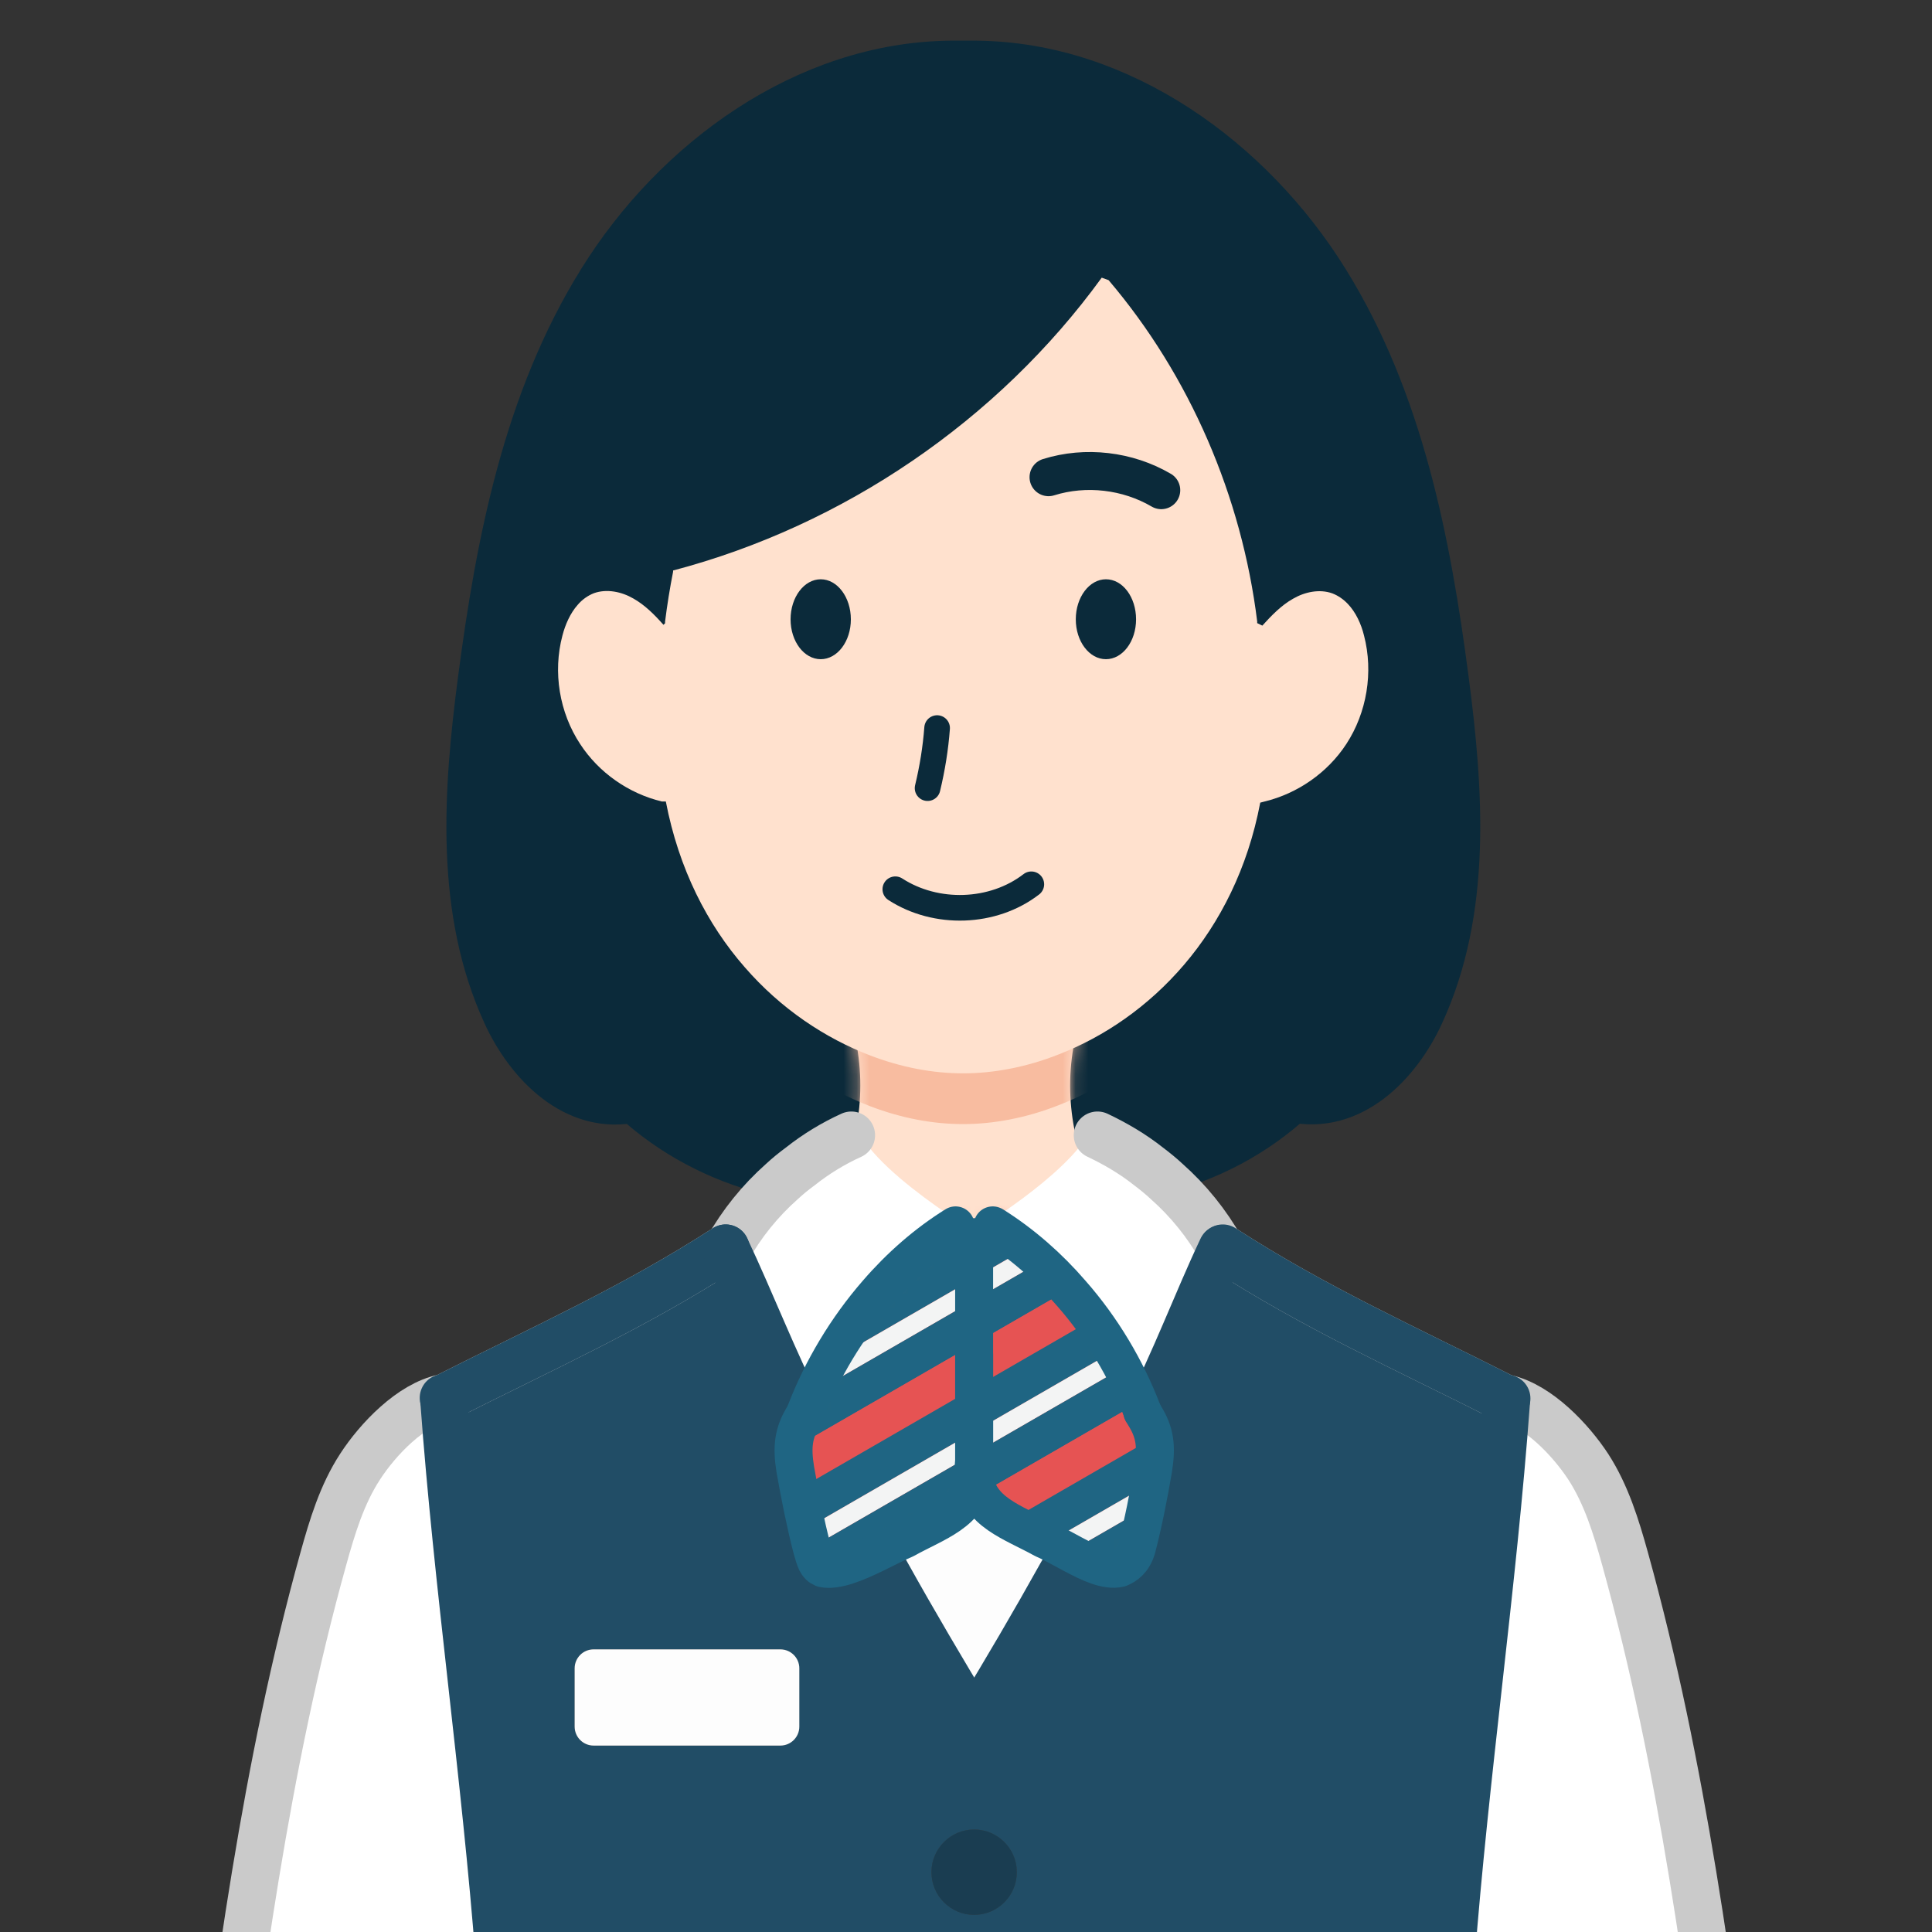
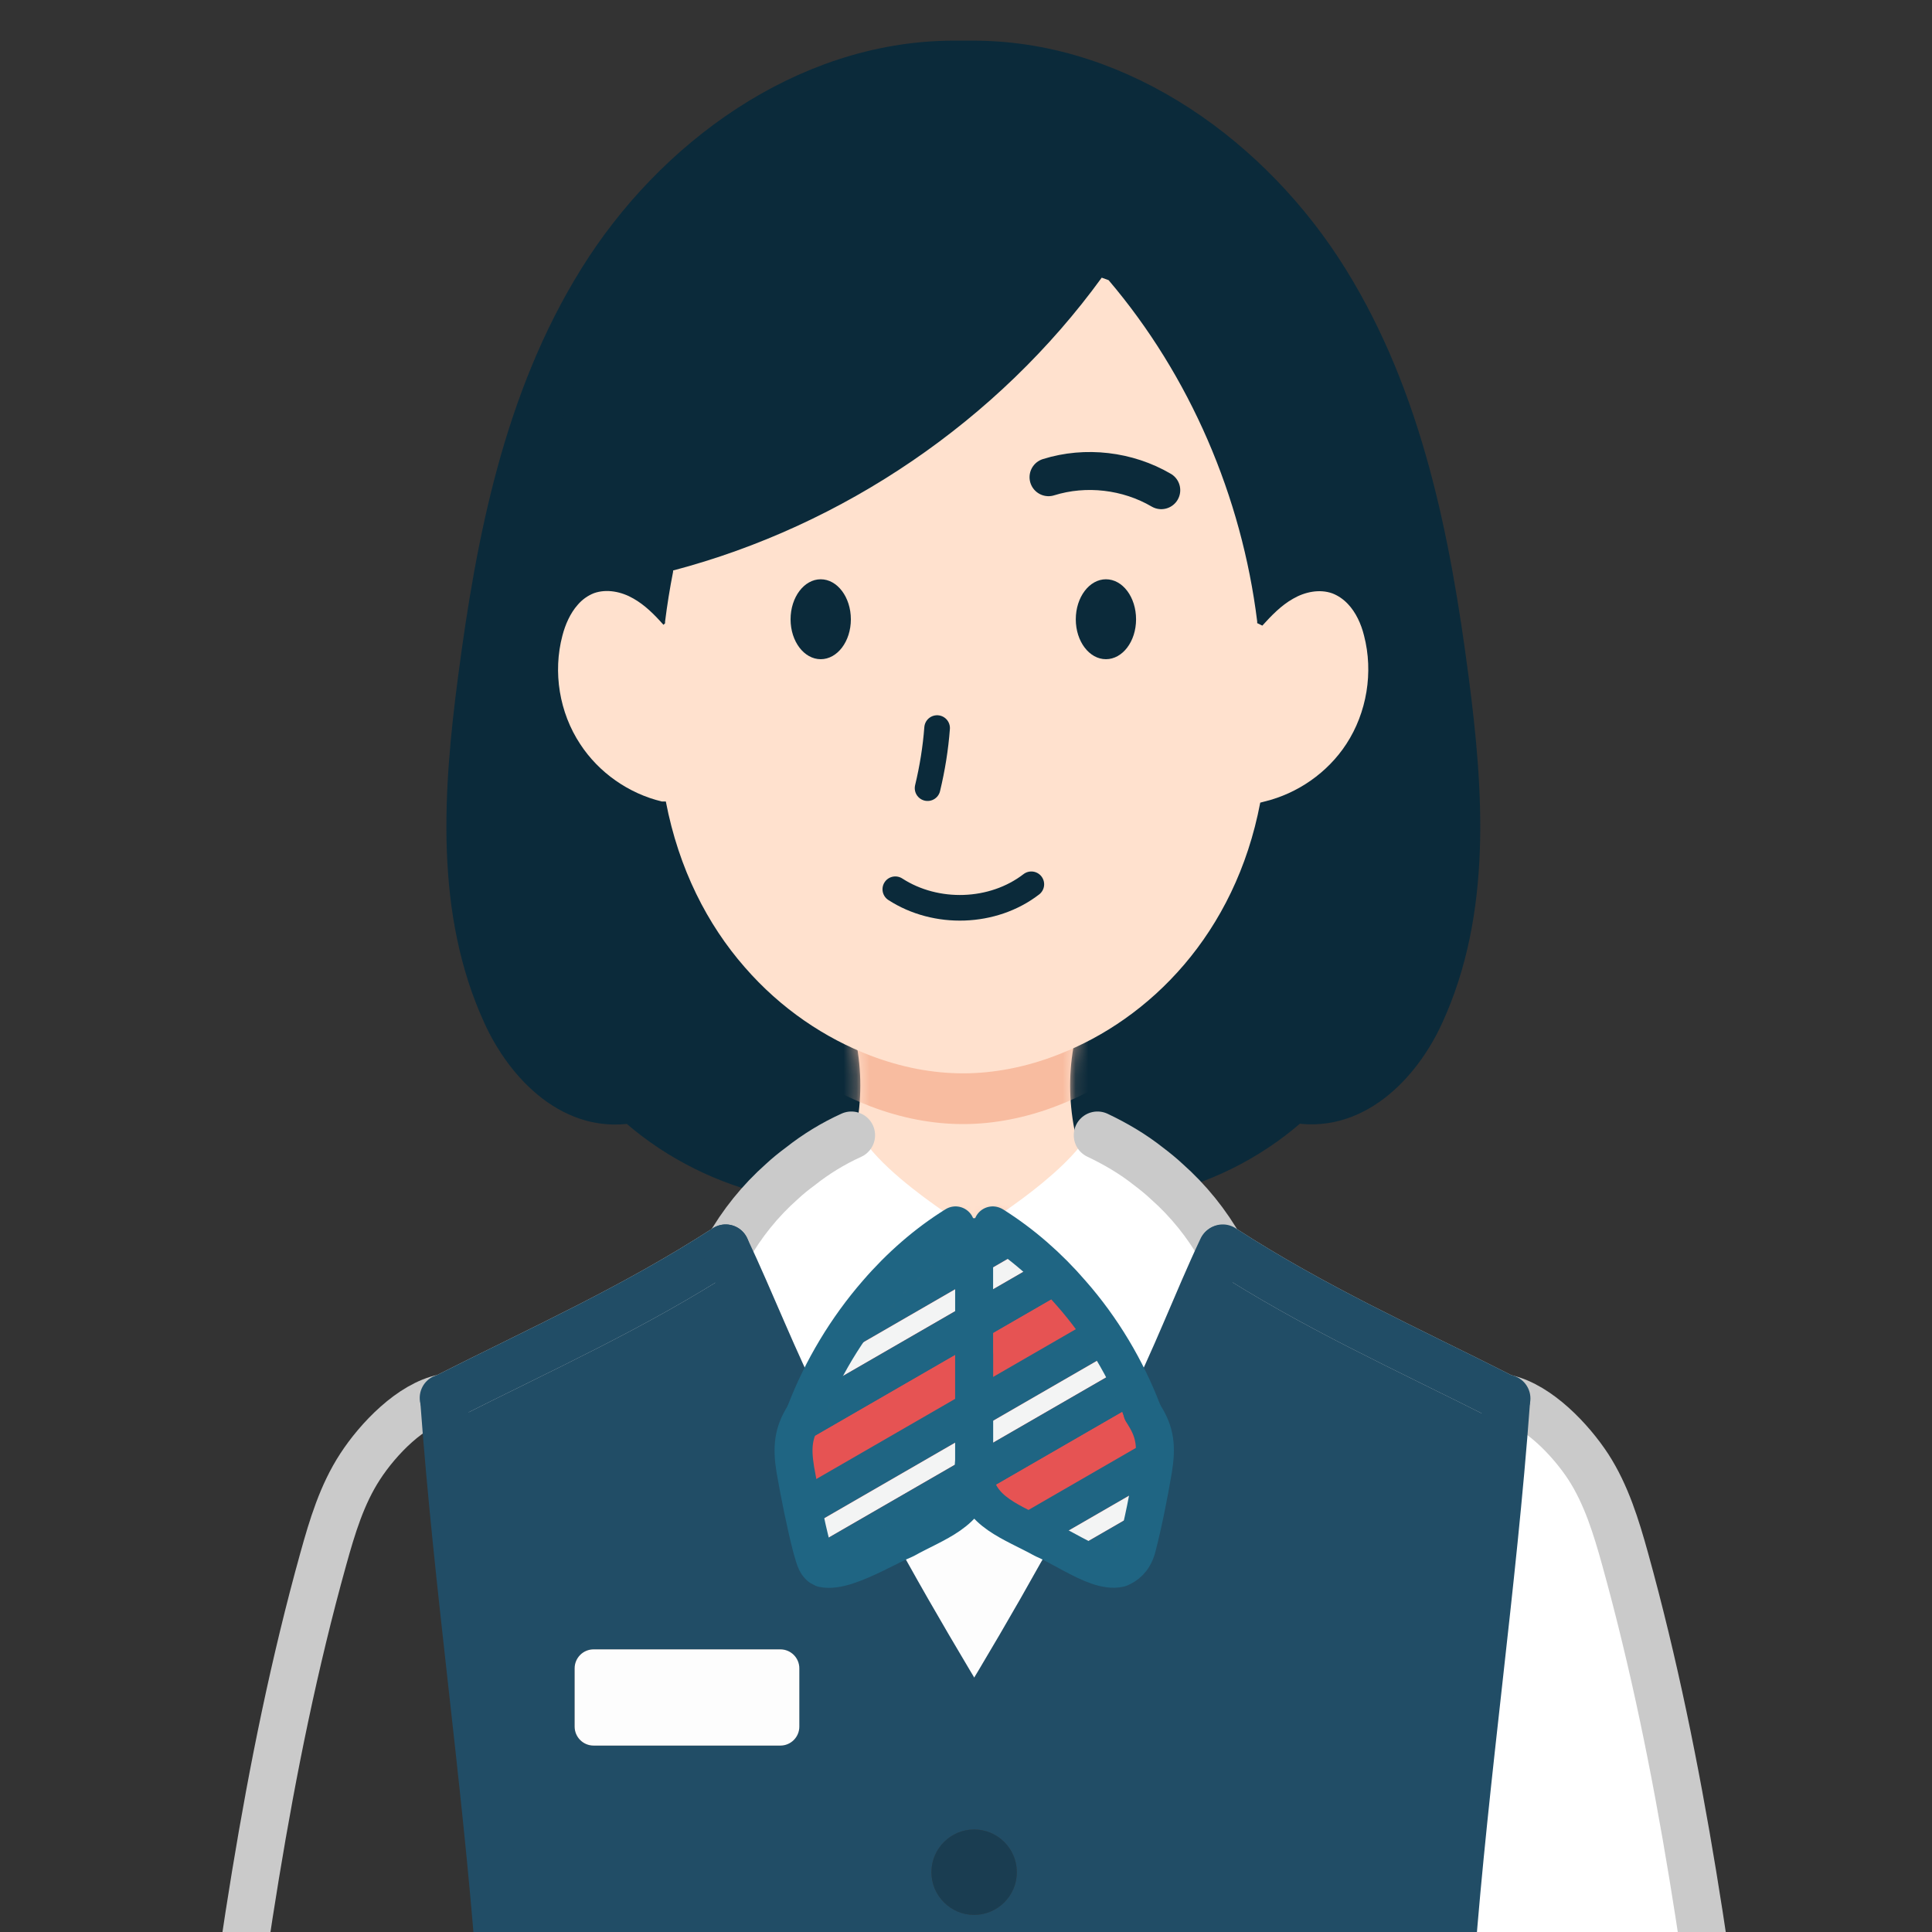
<svg xmlns="http://www.w3.org/2000/svg" width="150" height="150" viewBox="0 0 150 150" fill="none">
  <rect x="0" y="0" width="150" height="150" fill="#333333" stroke="none" />
  <g clip-path="url(#clip0_1090_67823)">
    <path d="M61.204 89.821C60.7 90.191 60.226 90.576 59.782 91.006L59.708 90.917C55.798 89.94 52.154 87.999 49.237 85.304C44.675 86.311 41.046 82.519 39.299 78.698C35.611 70.686 36.248 61.488 37.388 52.794C38.795 42.042 40.928 31.096 46.704 21.825C52.48 12.524 62.581 5.118 73.793 5H75.807C87.019 5.104 97.105 12.524 102.881 21.81C108.657 31.082 110.79 42.027 112.197 52.779C113.337 61.488 113.974 70.671 110.286 78.683C108.539 82.505 104.91 86.296 100.348 85.289C97.445 87.985 93.802 89.925 89.892 90.888L89.818 90.976C89.359 90.562 88.885 90.177 88.396 89.806C87.167 88.829 62.403 88.829 61.174 89.806L61.204 89.821Z" fill="#0B2A3A" stroke="#0B2A3A" stroke-width="3.684" />
    <path d="M85.745 93.568H86.115C86.115 97.819 84.93 101.877 82.708 105.817L74.785 119.783L66.876 105.817C64.654 101.892 63.484 97.834 63.454 93.583H64.15C66.565 89.718 67.379 84.904 66.372 80.461L66.594 79.898C69.349 80.935 72.148 81.468 74.799 81.468C77.451 81.468 80.427 80.92 83.242 79.809L83.508 80.476C82.501 84.919 83.316 89.732 85.73 93.583L85.745 93.568Z" fill="#FFE1CE" />
    <mask id="mask0_1090_67823" style="mask-type:alpha" maskUnits="userSpaceOnUse" x="63" y="79" width="24" height="41">
      <path d="M85.744 93.568H86.114C86.114 97.819 84.929 101.877 82.708 105.817L74.784 119.783L66.875 105.817C64.653 101.892 63.483 97.834 63.454 93.583H64.15C66.564 89.718 67.379 84.904 66.371 80.461L66.594 79.898C69.348 80.935 72.148 81.468 74.799 81.468C77.45 81.468 80.427 80.92 83.241 79.809L83.507 80.476C82.5 84.919 83.315 89.732 85.729 93.583L85.744 93.568Z" fill="#FFE1CE" />
    </mask>
    <g mask="url(#mask0_1090_67823)">
      <path d="M51.502 52.454L51.635 52.335V52.202C51.798 50.899 52.005 49.61 52.257 48.336V48.233C65.483 44.752 77.48 36.592 85.537 25.498L86.07 25.691C92.394 33.126 96.408 42.501 97.608 52.187V52.321L98.007 52.513C98.718 51.728 99.474 50.943 100.392 50.425C101.31 49.892 102.451 49.655 103.443 50.01C103.902 50.188 104.302 50.469 104.643 50.825C105.265 51.476 105.679 52.38 105.902 53.283C106.642 56.127 106.124 59.267 104.524 61.711C103.073 63.932 100.747 65.546 98.185 66.169L97.845 66.257C95.904 76.462 89.254 83.068 82.19 85.808C79.716 86.785 77.169 87.274 74.784 87.274C72.4 87.274 70 86.815 67.586 85.897C64.061 84.549 60.625 82.268 57.811 79.024C54.923 75.722 52.702 71.412 51.694 66.169H51.383C48.806 65.546 46.496 63.932 45.044 61.711C43.43 59.267 42.912 56.127 43.667 53.283C43.889 52.424 44.274 51.55 44.852 50.899C45.192 50.499 45.622 50.188 46.111 49.995C47.103 49.64 48.258 49.877 49.176 50.41C50.065 50.913 50.806 51.654 51.487 52.424L51.502 52.454Z" fill="#F8BCA0" />
    </g>
    <path d="M51.502 48.514L51.636 48.395V48.262C51.799 46.959 52.006 45.67 52.258 44.396V44.293C65.484 40.812 77.48 32.651 85.537 21.558L86.071 21.751C92.395 29.186 96.409 38.561 97.608 48.247V48.38L98.008 48.573C98.719 47.788 99.474 47.003 100.393 46.485C101.311 45.951 102.451 45.714 103.444 46.07C103.903 46.248 104.303 46.529 104.643 46.885C105.265 47.536 105.68 48.44 105.902 49.343C106.643 52.187 106.124 55.327 104.525 57.77C103.073 59.992 100.748 61.606 98.186 62.228L97.845 62.317C95.905 72.522 89.255 79.127 82.19 81.867C79.717 82.845 77.169 83.334 74.785 83.334C72.4 83.334 70.001 82.874 67.587 81.956C64.062 80.609 60.626 78.328 57.812 75.084C54.924 71.781 52.702 67.471 51.695 62.228H51.384C48.807 61.606 46.496 59.992 45.045 57.77C43.431 55.327 42.912 52.187 43.667 49.343C43.89 48.484 44.275 47.61 44.852 46.959C45.193 46.559 45.623 46.248 46.111 46.055C47.104 45.7 48.259 45.937 49.177 46.47C50.066 46.973 50.806 47.714 51.488 48.484L51.502 48.514Z" fill="#FFE1CE" />
    <path d="M85.864 44.975C87.168 44.975 88.204 46.367 88.204 48.085C88.204 49.803 87.153 51.18 85.864 51.18C84.576 51.18 83.524 49.803 83.524 48.085C83.524 46.367 84.576 44.975 85.864 44.975Z" fill="#0B2A3A" />
    <path d="M63.721 44.975C65.009 44.975 66.061 46.367 66.061 48.085C66.061 49.803 65.009 51.18 63.721 51.18C62.432 51.18 61.38 49.803 61.38 48.085C61.38 46.367 62.432 44.975 63.721 44.975Z" fill="#0B2A3A" />
    <path d="M90.16 38.058C87.553 36.532 84.295 36.147 81.407 37.05" stroke="#0B2A3A" stroke-width="2.947" stroke-miterlimit="10" stroke-linecap="round" />
    <path d="M72.757 56.527C72.639 58.097 72.387 59.652 72.017 61.192" stroke="#0B2A3A" stroke-width="1.99" stroke-miterlimit="10" stroke-linecap="round" />
    <path d="M69.512 69.041C72.666 71.085 77.095 70.952 80.072 68.656" stroke="#0B2A3A" stroke-width="1.99" stroke-miterlimit="10" stroke-linecap="round" />
    <path d="M82.398 122.236C80.305 125.993 78.139 129.677 75.914 133.346H75.369C73.159 129.662 70.978 125.993 68.885 122.236C68.591 121.691 68.281 121.145 67.987 120.615C68.841 120.202 69.637 119.76 70.285 119.495C72.687 118.154 75.34 117.417 75.664 114.603C75.988 117.417 78.655 118.154 81.057 119.495C81.72 119.775 82.501 120.232 83.311 120.659C83.017 121.204 82.737 121.72 82.427 122.236H82.398Z" fill="#FDFDFD" />
    <path d="M95.097 97.643C93.166 101.725 91.177 105.792 89.085 109.815L88.864 109.947C88.805 109.844 88.746 109.741 88.672 109.638H88.702C87.449 106.322 85.563 103.154 83.161 100.413C81.423 98.395 79.389 96.612 77.179 95.212L77.886 94.122C79.743 92.854 82.292 90.909 83.78 89.082C84.045 88.773 84.281 88.463 84.458 88.154H85.195C86.595 88.802 87.95 89.583 89.173 90.57C89.659 90.939 90.116 91.307 90.573 91.734C92.253 93.223 93.697 95.006 94.802 96.98C94.891 97.113 94.949 97.245 95.023 97.363L95.126 97.54C95.126 97.54 95.112 97.614 95.082 97.643H95.097Z" fill="white" />
    <path d="M62.578 109.608H62.607C62.533 109.741 62.474 109.844 62.401 109.947L62.18 109.815C60.117 105.807 58.113 101.769 56.183 97.673C56.183 97.614 56.168 97.599 56.124 97.54L56.227 97.363C56.3 97.231 56.359 97.098 56.448 96.98C57.553 95.006 58.997 93.237 60.677 91.734C61.134 91.322 61.605 90.939 62.091 90.57C63.314 89.598 64.67 88.773 66.07 88.139H66.807C66.866 88.242 66.88 88.287 66.939 88.36C67.087 88.596 67.263 88.817 67.455 89.053C69.164 91.204 72.376 93.473 74.218 94.696L74.159 95.138C71.905 96.538 69.842 98.351 68.074 100.399C65.701 103.125 63.801 106.308 62.533 109.594L62.578 109.608Z" fill="white" />
    <path d="M85.208 88.139C86.608 88.802 87.964 89.598 89.187 90.57C89.673 90.939 90.13 91.307 90.587 91.734C92.266 93.223 93.711 95.006 94.816 96.98C94.904 97.113 94.963 97.246 95.037 97.363" stroke="#CACACA" stroke-width="3.684" stroke-miterlimit="10" stroke-linecap="round" />
    <path d="M66.099 88.139C64.699 88.773 63.344 89.598 62.121 90.57C61.62 90.939 61.148 91.322 60.706 91.734C59.026 93.223 57.582 95.006 56.477 96.98C56.389 97.113 56.33 97.246 56.256 97.363" stroke="#CACACA" stroke-width="3.684" stroke-miterlimit="10" stroke-linecap="round" />
    <path d="M134.908 170.509H135.041C137.885 191.227 139.918 212.062 141.436 233.399C141.937 235.948 141.937 238.482 142.453 241.032C143.764 246.808 141.141 250.83 137.045 253.365C133.199 255.737 128.086 256.828 123.665 256.872L123.017 256.901C122.324 240.103 120.453 223.408 117.123 207.008C116.342 203.133 115.487 199.287 114.544 195.456C108.341 167.017 114.839 137.429 116.931 108.798L116.99 108.577C119.451 109.152 121.956 111.789 123.326 113.882C124.726 116.048 125.492 118.553 126.185 121.043C130.664 137.193 132.816 153.888 134.908 170.524V170.509Z" fill="white" />
-     <path d="M14.23 253.364C10.133 250.83 7.511 246.807 8.822 241.031C9.323 238.496 9.323 235.947 9.839 233.398C11.371 212.047 13.405 191.211 16.234 170.479H16.366C18.459 153.872 20.61 137.177 25.104 121.028C25.797 118.537 26.563 116.032 27.963 113.866C29.333 111.73 31.927 109.018 34.432 108.532L34.491 108.797C36.583 137.428 43.081 167.016 36.878 195.455C35.935 199.301 35.065 203.161 34.299 207.037C30.969 223.437 29.098 240.117 28.42 256.915L27.639 256.886C23.218 256.842 18.09 255.751 14.259 253.379L14.23 253.364Z" fill="white" />
    <path d="M75.631 142.777C77.055 142.777 78.21 143.932 78.21 145.356C78.21 146.78 77.055 147.935 75.631 147.935C74.207 147.935 73.052 146.78 73.052 145.356C73.052 143.932 74.207 142.777 75.631 142.777Z" fill="#1A3D51" stroke="#1A3D51" stroke-width="1.474" />
    <path d="M116.727 108.519C116.816 108.519 116.89 108.548 116.978 108.578L116.919 108.799C114.827 137.429 108.328 167.017 114.532 195.456C115.475 199.287 116.344 203.133 117.111 207.009L116.727 207.082C104.733 212.24 91.781 215.187 78.549 215.658C77.679 214.288 76.515 212.917 75.631 211.547C74.747 212.917 73.598 214.288 72.713 215.658C59.496 215.187 46.544 212.254 34.535 207.082L34.284 207.023C35.05 203.148 35.92 199.287 36.863 195.441C43.066 167.003 36.568 137.414 34.476 108.784L34.417 108.519C34.417 108.519 34.49 108.519 34.52 108.504C42.153 104.643 49.167 101.519 56.328 96.893L56.446 96.951C56.358 97.084 56.298 97.217 56.225 97.335L56.122 97.511C56.122 97.511 56.181 97.585 56.181 97.644C58.111 101.726 60.115 105.763 62.178 109.786L62.399 109.918C61.603 111.2 61.456 112.291 61.751 114.089C62.104 116.078 62.532 118.244 63.032 120.174C63.312 121.147 63.401 121.53 63.902 121.736C64.948 121.957 66.51 121.294 67.954 120.587C68.249 121.132 68.558 121.677 68.853 122.222C70.945 125.98 73.126 129.664 75.336 133.333H75.882C78.107 129.649 80.287 125.98 82.365 122.222C82.66 121.707 82.954 121.176 83.249 120.646C84.546 121.338 85.872 121.957 86.889 121.736C87.39 121.53 87.95 121.147 88.23 120.174C88.731 118.244 89.158 116.078 89.497 114.089C89.792 112.276 89.644 111.2 88.849 109.918L89.07 109.786C91.162 105.778 93.151 101.711 95.082 97.615C95.096 97.6 95.096 97.541 95.126 97.511L95.022 97.335C94.949 97.202 94.89 97.069 94.802 96.951L94.919 96.893C102.066 101.519 109.08 104.643 116.713 108.504L116.727 108.519ZM78.947 145.357C78.947 143.529 77.458 142.041 75.631 142.041C73.804 142.041 72.316 143.529 72.316 145.357C72.316 147.184 73.804 148.672 75.631 148.672C77.458 148.672 78.947 147.184 78.947 145.357ZM78.947 162.302C78.947 160.475 77.458 158.987 75.631 158.987C73.804 158.987 72.316 160.475 72.316 162.302C72.316 164.129 73.804 165.617 75.631 165.617C77.458 165.617 78.947 164.129 78.947 162.302ZM78.947 179.247C78.947 177.42 77.458 175.932 75.631 175.932C73.804 175.932 72.316 177.42 72.316 179.247C72.316 181.075 73.804 182.563 75.631 182.563C77.458 182.563 78.947 181.089 78.947 179.247ZM78.947 196.193C78.947 194.366 77.458 192.877 75.631 192.877C73.804 192.877 72.316 194.366 72.316 196.193C72.316 198.02 73.804 199.523 75.631 199.523C77.458 199.523 78.947 198.035 78.947 196.193ZM62.045 134.055V129.531C62.045 128.721 61.382 128.057 60.572 128.057H46.087C45.277 128.057 44.614 128.721 44.614 129.531V134.055C44.614 134.865 45.277 135.528 46.087 135.528H60.572C61.382 135.528 62.045 134.865 62.045 134.055Z" fill="#214D66" />
    <path d="M60.587 128.056H46.087C45.274 128.056 44.614 128.716 44.614 129.53V134.053C44.614 134.867 45.274 135.527 46.087 135.527H60.587C61.401 135.527 62.06 134.867 62.06 134.053V129.53C62.06 128.716 61.401 128.056 60.587 128.056Z" fill="#FDFDFD" />
    <path d="M94.936 96.907C102.082 101.534 109.096 104.657 116.729 108.518C116.818 108.518 116.891 108.548 116.98 108.577C119.44 109.152 121.945 111.789 123.316 113.882C124.716 116.048 125.482 118.553 126.174 121.043C130.654 137.193 132.805 153.888 134.898 170.524C134.927 170.745 134.957 170.98 134.986 171.216" stroke="#CACACA" stroke-width="3.684" stroke-miterlimit="10" stroke-linecap="round" />
    <path d="M94.936 96.907C102.082 101.534 109.096 104.657 116.729 108.518C116.818 108.518 116.891 108.548 116.98 108.577" stroke="#214D66" stroke-width="3.684" stroke-miterlimit="10" stroke-linecap="round" />
    <path d="M56.34 96.907C49.179 101.534 42.165 104.657 34.532 108.518C34.503 108.518 34.459 108.518 34.429 108.533C31.924 109.034 29.345 111.73 27.96 113.867C26.546 116.033 25.794 118.538 25.102 121.028C20.608 137.178 18.456 153.873 16.364 170.509C16.334 170.73 16.305 170.966 16.275 171.201" stroke="#CACACA" stroke-width="3.684" stroke-linecap="round" stroke-linejoin="round" />
    <path d="M56.34 96.907C49.179 101.534 42.165 104.657 34.532 108.518C34.502 108.518 34.458 108.518 34.429 108.533" stroke="#214D66" stroke-width="3.684" stroke-linecap="round" stroke-linejoin="round" />
    <path d="M83.28 120.675C82.985 121.205 82.705 121.736 82.396 122.251C80.303 126.009 78.137 129.693 75.912 133.362" stroke="#214D66" stroke-width="3.684" stroke-miterlimit="10" stroke-linecap="round" />
    <path d="M94.876 96.95C92.946 101.031 91.174 105.792 89.082 109.815" stroke="#214D66" stroke-width="3.684" stroke-miterlimit="10" stroke-linecap="round" />
    <path d="M67.969 120.615C68.264 121.16 68.573 121.706 68.868 122.236C70.961 125.994 73.141 129.677 75.352 133.346" stroke="#214D66" stroke-width="3.684" stroke-miterlimit="10" stroke-linecap="round" />
    <path d="M56.342 96.908C58.272 100.99 60.128 105.792 62.191 109.814" stroke="#214D66" stroke-width="3.684" stroke-miterlimit="10" stroke-linecap="round" />
    <path d="M34.476 108.798C36.568 137.429 43.067 167.017 36.863 195.456C35.92 199.302 35.051 203.162 34.284 207.038C30.954 223.438 29.083 240.118 28.405 256.916C28.007 266.391 27.992 275.91 28.302 285.399C29.039 308.814 31.721 332.213 35.596 355.038C36.215 358.442 37.497 362.509 40.694 363.231C43.126 363.923 45.572 364.557 48.047 365.102C56.991 367.121 66.171 368.152 75.337 368.182H76.177C85.519 368.137 94.875 367.062 103.996 364.969C106.251 364.439 108.505 363.879 110.745 363.231C113.943 362.509 115.225 358.456 115.844 355.038C119.719 332.213 122.401 308.814 123.137 285.414C123.447 275.91 123.432 266.391 123.034 256.916C122.342 240.118 120.47 223.423 117.14 207.023C116.359 203.148 115.505 199.302 114.562 195.471C108.358 167.032 114.856 137.444 116.949 108.813" stroke="#214D66" stroke-width="3.684" stroke-linecap="round" stroke-linejoin="round" />
    <path d="M77.194 95.197C77.194 95.197 77.193 95.197 77.179 95.197C77.149 95.167 77.119 95.168 77.09 95.138L75.647 96.052H75.631V96.332H75.632V96.066L77.075 95.153C77.075 95.153 77.135 95.167 77.164 95.211H77.179C79.389 96.611 81.423 98.394 83.161 100.413C85.563 103.139 87.449 106.322 88.701 109.608H88.672C88.746 109.74 88.805 109.844 88.863 109.947C89.659 111.243 89.806 112.319 89.512 114.117C89.173 116.106 88.731 118.272 88.245 120.203C87.965 121.175 87.42 121.558 86.904 121.764C85.888 121.985 84.561 121.367 83.265 120.674C82.454 120.262 81.688 119.79 81.01 119.51C78.62 118.176 75.967 117.439 75.622 114.658C75.27 117.427 72.639 118.163 70.253 119.496C69.605 119.761 68.809 120.188 67.954 120.6C66.496 121.307 64.949 121.97 63.903 121.75C63.401 121.543 63.312 121.161 63.032 120.188C62.531 118.258 62.105 116.091 61.751 114.102C61.456 112.305 61.604 111.214 62.4 109.932C62.459 109.829 62.532 109.711 62.606 109.608H62.576C63.843 106.293 65.744 103.125 68.116 100.384C69.885 98.336 71.948 96.523 74.202 95.124L74.261 94.681C75.101 95.256 76.191 95.256 77.046 94.681C77.296 94.504 77.606 94.328 77.9 94.107L77.194 95.197ZM75.623 113.493C75.591 113.868 75.591 114.21 75.624 114.531C75.656 114.21 75.656 113.868 75.623 113.493Z" fill="#E65353" />
    <mask id="mask1_1090_67823" style="mask-type:alpha" maskUnits="userSpaceOnUse" x="61" y="94" width="29" height="28">
      <path d="M77.194 95.197C77.194 95.197 77.193 95.197 77.178 95.197C77.149 95.168 77.12 95.168 77.09 95.138L75.646 96.052H75.631V96.066L77.076 95.153C77.077 95.153 77.135 95.168 77.164 95.211H77.179C79.389 96.611 81.423 98.394 83.162 100.413C85.563 103.139 87.449 106.322 88.701 109.608H88.672C88.746 109.74 88.805 109.844 88.864 109.947C89.659 111.243 89.807 112.319 89.512 114.117C89.173 116.106 88.731 118.272 88.245 120.203C87.965 121.175 87.419 121.558 86.904 121.764C85.887 121.985 84.561 121.367 83.264 120.674C82.454 120.262 81.688 119.79 81.01 119.51C78.621 118.176 75.969 117.44 75.622 114.661C75.269 117.428 72.639 118.164 70.253 119.496C69.605 119.761 68.809 120.188 67.954 120.6C66.496 121.307 64.948 121.971 63.902 121.75C63.401 121.543 63.312 121.16 63.033 120.188C62.532 118.258 62.105 116.091 61.751 114.102C61.457 112.305 61.603 111.214 62.399 109.932C62.458 109.829 62.532 109.711 62.606 109.608H62.576C63.843 106.293 65.744 103.125 68.117 100.384C69.885 98.336 71.948 96.523 74.203 95.124L74.261 94.681C75.101 95.256 76.192 95.256 77.046 94.681C77.297 94.504 77.606 94.328 77.901 94.107L77.194 95.197ZM75.623 113.498C75.592 113.869 75.592 114.209 75.624 114.527C75.656 114.209 75.656 113.869 75.623 113.498Z" fill="#E65353" />
    </mask>
    <g mask="url(#mask1_1090_67823)">
      <rect x="17.214" y="93.842" width="85.464" height="2.947" transform="rotate(-30 17.214 93.842)" fill="#1F6583" />
      <rect x="18.688" y="96.394" width="85.464" height="1.474" transform="rotate(-30 18.688 96.394)" fill="#F3F4F4" />
      <rect x="19.424" y="97.671" width="85.464" height="2.947" transform="rotate(-30 19.424 97.671)" fill="#1F6583" />
      <rect x="20.898" y="100.223" width="85.464" height="2.947" transform="rotate(-30 20.898 100.223)" fill="#E65353" />
      <rect x="22.372" y="102.775" width="85.464" height="2.947" transform="rotate(-30 22.372 102.775)" fill="#1F6583" />
      <rect x="23.845" y="105.327" width="85.464" height="1.474" transform="rotate(-30 23.845 105.327)" fill="#F3F4F4" />
      <rect x="24.582" y="106.603" width="85.464" height="2.947" transform="rotate(-30 24.582 106.603)" fill="#1F6583" />
      <rect x="26.055" y="109.155" width="85.464" height="2.947" transform="rotate(-30 26.055 109.155)" fill="#E65353" />
      <rect x="27.529" y="111.708" width="85.464" height="2.947" transform="rotate(-30 27.529 111.708)" fill="#1F6583" />
      <rect x="29.002" y="114.26" width="85.464" height="1.474" transform="rotate(-30 29.002 114.26)" fill="#F3F4F4" />
-       <rect x="29.739" y="115.536" width="85.464" height="2.947" transform="rotate(-30 29.739 115.536)" fill="#1F6583" />
      <rect x="31.213" y="118.088" width="85.464" height="2.947" transform="rotate(-30 31.213 118.088)" fill="#E65353" />
      <rect x="32.686" y="120.64" width="85.464" height="2.947" transform="rotate(-30 32.686 120.64)" fill="#1F6583" />
      <rect x="34.16" y="123.193" width="85.464" height="1.474" transform="rotate(-30 34.16 123.193)" fill="#F3F4F4" />
      <rect x="34.896" y="124.469" width="85.464" height="2.947" transform="rotate(-30 34.896 124.469)" fill="#1F6583" />
      <rect x="36.37" y="127.021" width="85.464" height="2.947" transform="rotate(-30 36.37 127.021)" fill="#E65353" />
      <rect x="37.843" y="129.573" width="85.464" height="2.947" transform="rotate(-30 37.843 129.573)" fill="#1F6583" />
      <rect x="39.317" y="132.125" width="85.464" height="1.474" transform="rotate(-30 39.317 132.125)" fill="#F3F4F4" />
      <rect x="40.054" y="133.401" width="85.464" height="2.947" transform="rotate(-30 40.054 133.401)" fill="#1F6583" />
      <rect x="41.527" y="135.954" width="85.464" height="2.947" transform="rotate(-30 41.527 135.954)" fill="#E65353" />
      <rect x="43.001" y="138.506" width="85.464" height="2.947" transform="rotate(-30 43.001 138.506)" fill="#1F6583" />
      <rect x="44.474" y="141.058" width="85.464" height="1.474" transform="rotate(-30 44.474 141.058)" fill="#F3F4F4" />
      <rect x="45.211" y="142.334" width="85.464" height="2.947" transform="rotate(-30 45.211 142.334)" fill="#1F6583" />
      <rect x="46.685" y="144.887" width="85.464" height="2.947" transform="rotate(-30 46.685 144.887)" fill="#E65353" />
      <rect x="48.158" y="147.438" width="85.464" height="2.947" transform="rotate(-30 48.158 147.438)" fill="#1F6583" />
      <rect x="49.632" y="149.991" width="85.464" height="1.474" transform="rotate(-30 49.632 149.991)" fill="#F3F4F4" />
      <rect x="50.368" y="151.267" width="85.464" height="2.947" transform="rotate(-30 50.368 151.267)" fill="#1F6583" />
      <rect x="51.842" y="153.819" width="85.464" height="2.947" transform="rotate(-30 51.842 153.819)" fill="#E65353" />
      <rect x="53.315" y="156.371" width="85.464" height="2.947" transform="rotate(-30 53.315 156.371)" fill="#1F6583" />
      <rect x="54.789" y="158.924" width="85.464" height="1.474" transform="rotate(-30 54.789 158.924)" fill="#F3F4F4" />
      <rect x="55.526" y="160.2" width="85.464" height="2.947" transform="rotate(-30 55.526 160.2)" fill="#1F6583" />
      <rect x="56.999" y="162.752" width="85.464" height="2.947" transform="rotate(-30 56.999 162.752)" fill="#E65353" />
    </g>
    <path d="M77.075 95.138C77.075 95.138 77.134 95.153 77.164 95.197C77.164 95.197 77.164 95.197 77.178 95.197C79.389 96.597 81.422 98.38 83.161 100.399C85.563 103.125 87.449 106.307 88.701 109.593" stroke="#1F6583" stroke-width="2.947" stroke-linecap="round" stroke-linejoin="round" />
    <path d="M74.188 95.138C71.933 96.538 69.87 98.35 68.102 100.399C65.73 103.125 63.829 106.307 62.562 109.593" stroke="#1F6583" stroke-width="2.947" stroke-linecap="round" stroke-linejoin="round" />
    <path d="M75.632 105.144C75.632 108.091 75.632 111.023 75.632 113.277C75.632 113.322 75.632 113.366 75.632 113.41C75.676 113.852 75.676 114.25 75.632 114.618C75.307 117.433 72.655 118.169 70.253 119.51C69.605 119.776 68.809 120.203 67.954 120.615C66.496 121.323 64.948 121.986 63.902 121.765C63.401 121.559 63.313 121.175 63.033 120.203C62.532 118.273 62.105 116.107 61.751 114.117C61.456 112.32 61.604 111.229 62.399 109.947C62.458 109.844 62.532 109.726 62.606 109.623" stroke="#1F6583" stroke-width="2.947" stroke-linecap="round" stroke-linejoin="round" />
    <path d="M75.631 96.052V105.129C75.631 108.076 75.631 111.023 75.631 113.262C75.631 113.307 75.631 113.351 75.631 113.395C75.587 113.837 75.587 114.235 75.631 114.603C75.955 117.418 78.622 118.155 81.024 119.495C81.687 119.775 82.468 120.232 83.279 120.659C84.575 121.352 85.902 121.986 86.918 121.75C87.419 121.544 87.979 121.16 88.259 120.188C88.76 118.258 89.188 116.092 89.526 114.102C89.821 112.29 89.674 111.214 88.878 109.932C88.819 109.829 88.76 109.726 88.686 109.623" stroke="#1F6583" stroke-width="2.947" stroke-linecap="round" stroke-linejoin="round" />
  </g>
  <defs>
    <clipPath id="clip0_1090_67823">
      <rect width="150" height="150" fill="white" />
    </clipPath>
  </defs>
</svg>